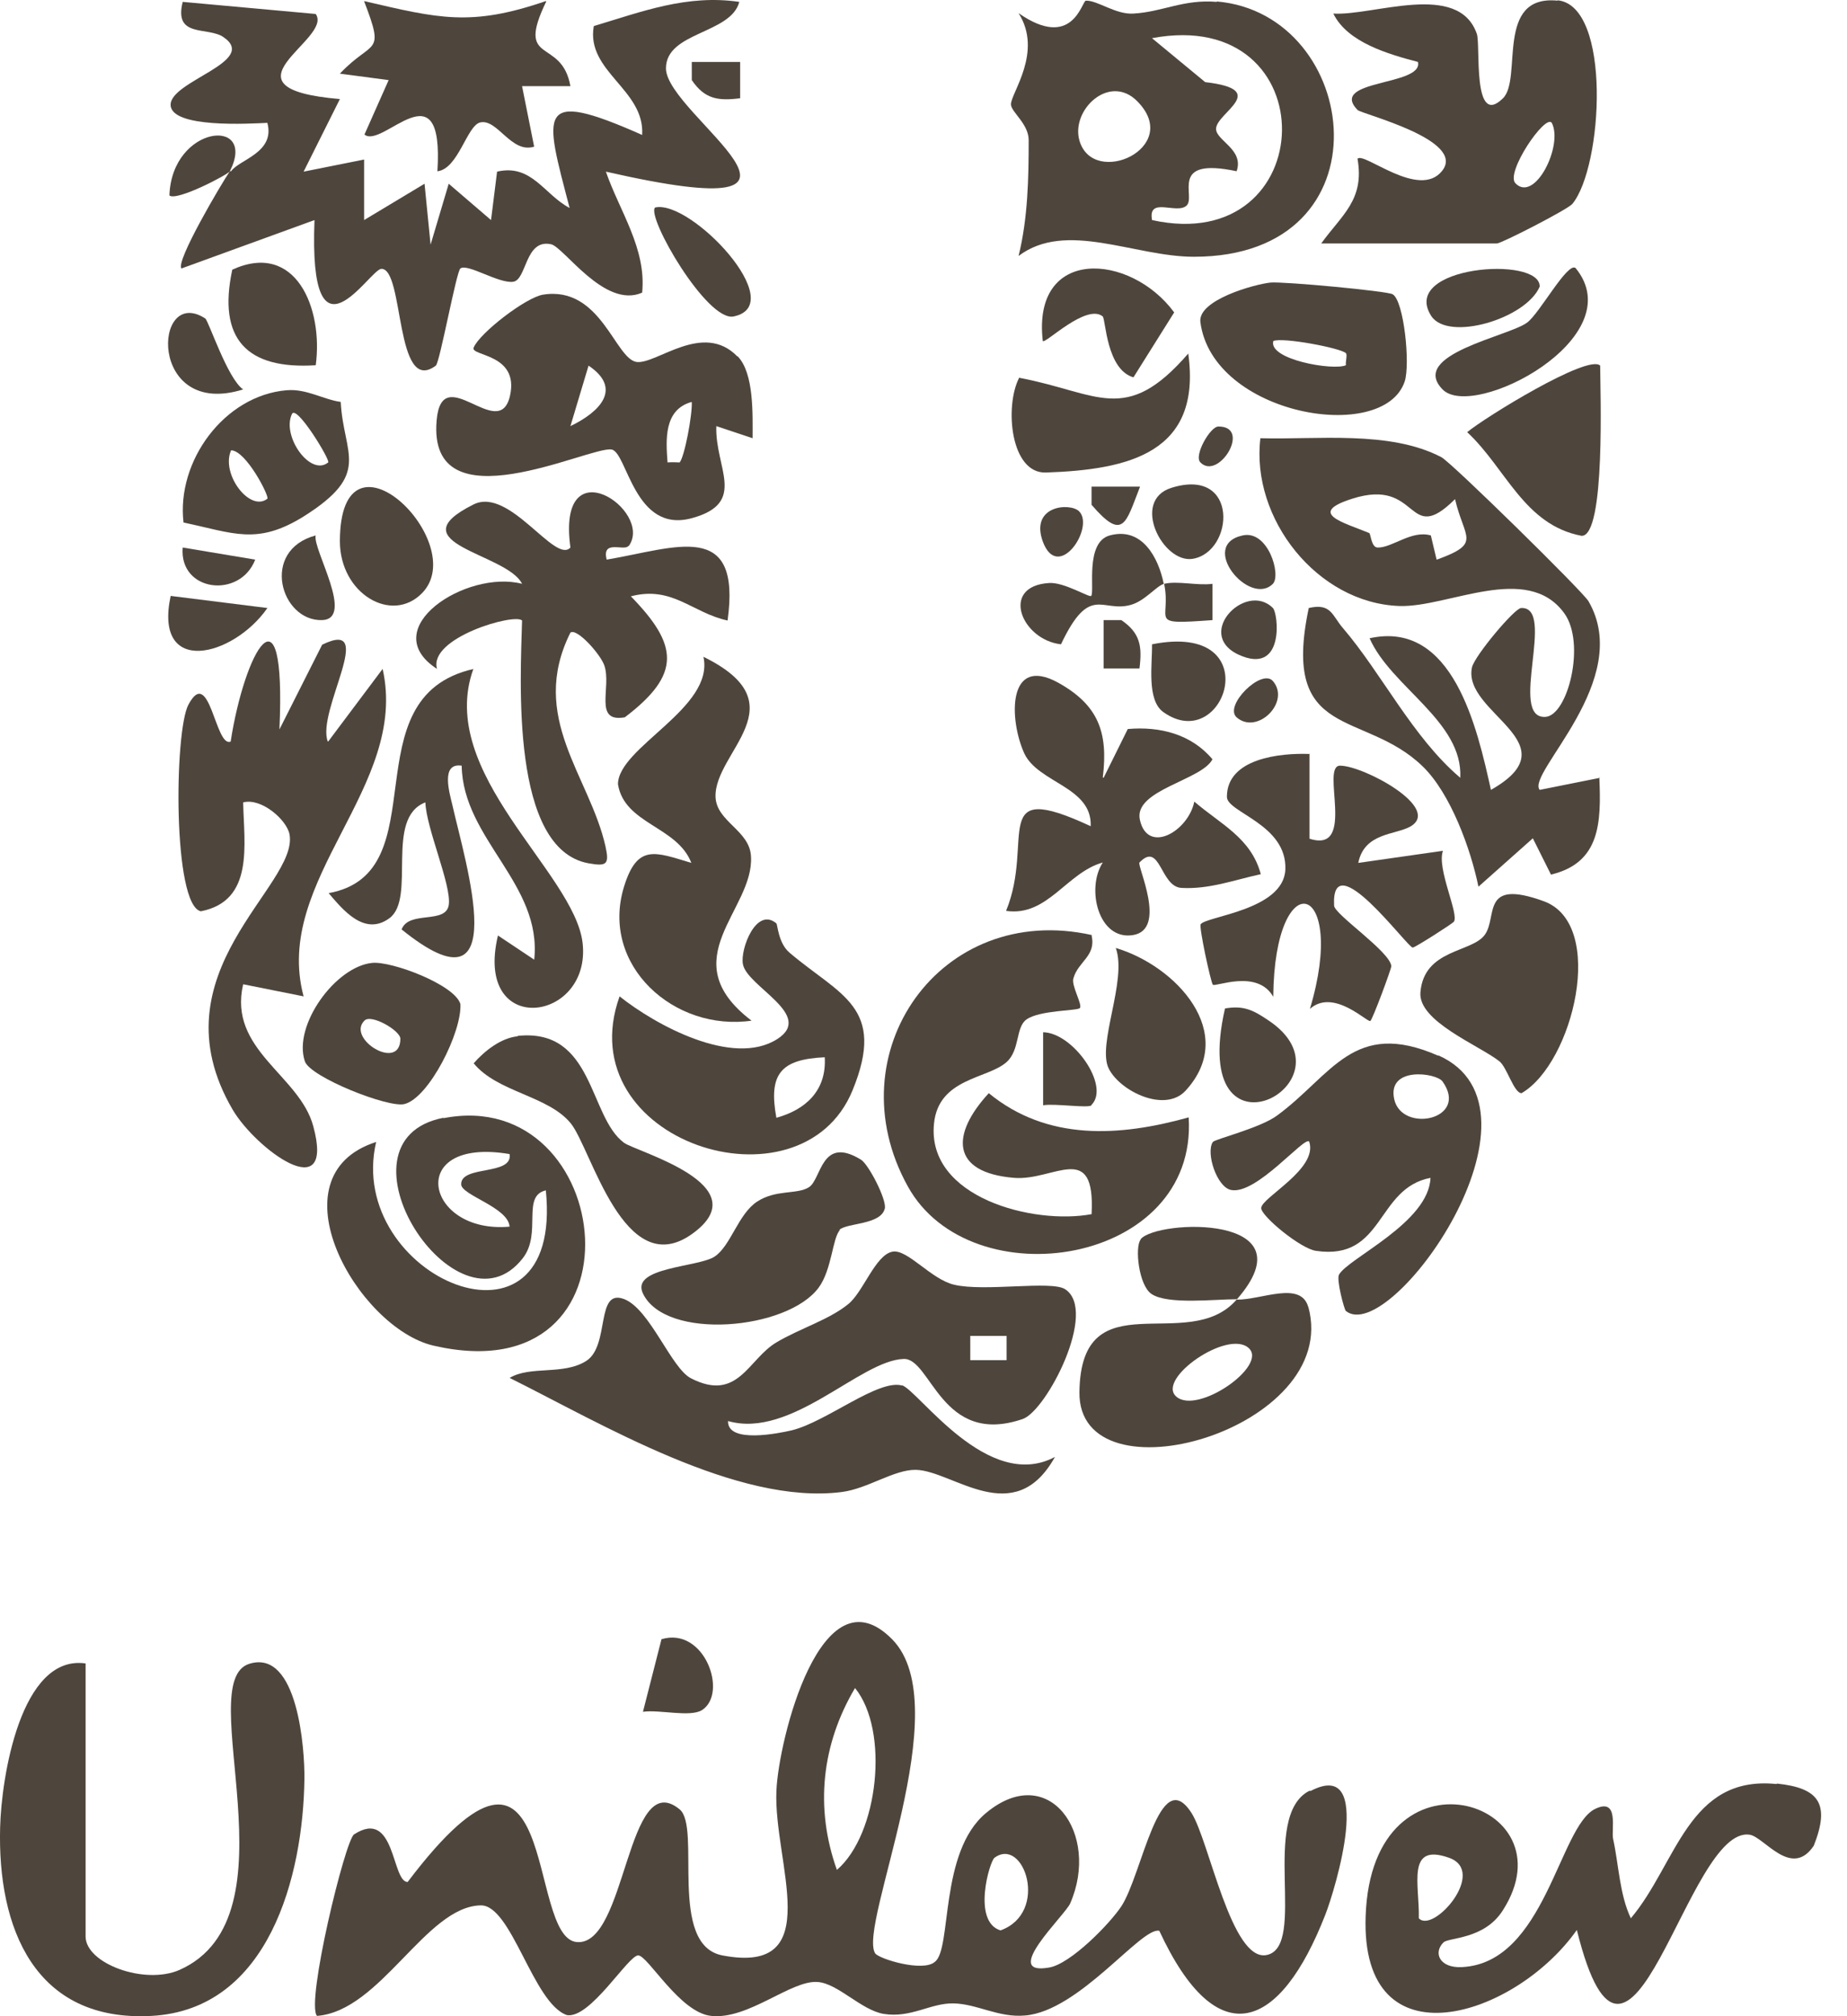
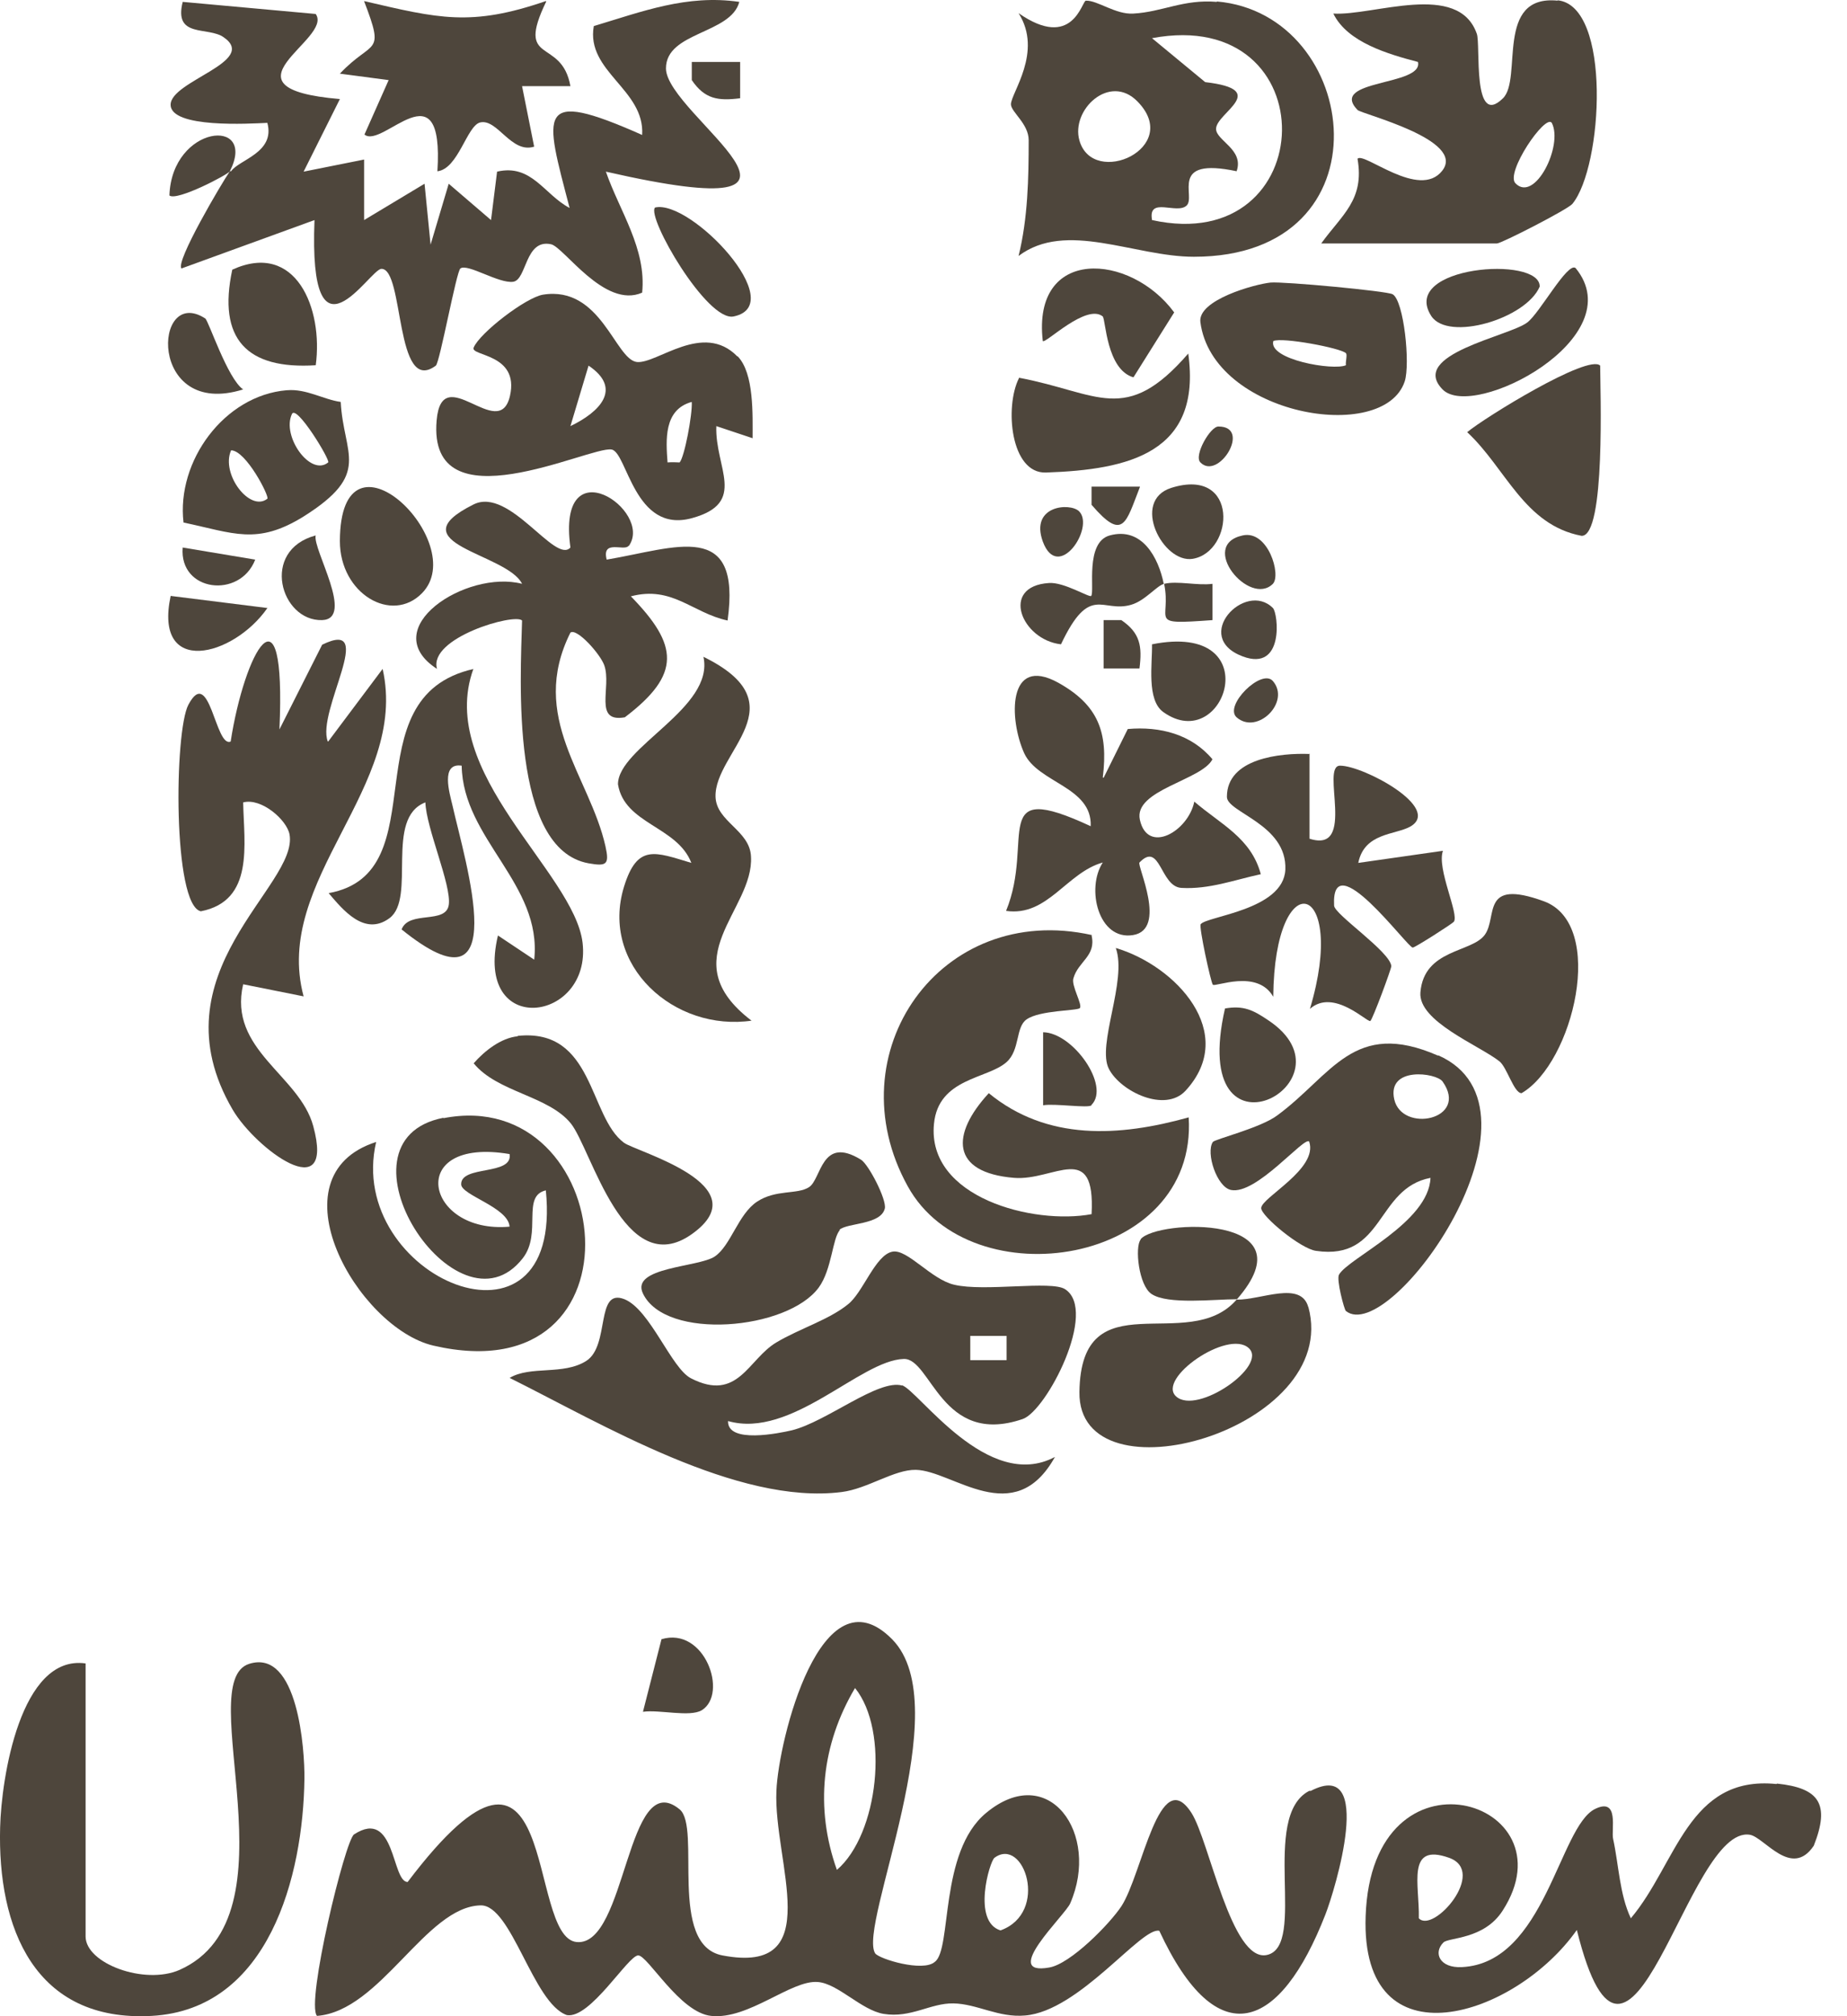
<svg xmlns="http://www.w3.org/2000/svg" width="55" height="60" viewBox="0 0 55 60" fill="none">
  <path d="M6.881 5.096C7.121 4.748 8.201 4.544 7.961 3.656C7.445 3.68 5.081 3.824 5.081 3.116C5.081 2.408 7.697 1.832 6.665 1.112C6.197 0.776 5.165 1.148 5.441 0.056L9.401 0.416C9.941 1.172 6.329 2.624 10.121 2.948L9.041 5.108L10.842 4.748V6.549L12.642 5.468L12.822 7.281L13.362 5.468L14.622 6.549L14.802 5.108C15.834 4.868 16.206 5.793 16.962 6.189C16.218 3.344 15.93 2.6 19.122 4.016C19.206 2.66 17.442 2.132 17.682 0.776C19.122 0.344 20.455 -0.172 22.015 0.056C21.763 1.016 19.831 0.944 19.831 2.036C19.831 3.428 25.831 6.885 18.042 5.108C18.45 6.285 19.255 7.401 19.122 8.709C18.006 9.201 16.794 7.353 16.41 7.269C15.63 7.101 15.69 8.325 15.282 8.385C14.85 8.445 13.926 7.833 13.71 7.989C13.59 8.073 13.098 10.785 12.978 10.881C11.754 11.793 12.042 7.989 11.358 8.001C11.01 8.001 9.185 11.145 9.365 6.549L5.405 7.989C5.213 7.797 6.605 5.444 6.845 5.096C6.797 5.192 5.261 5.997 5.045 5.817C5.117 3.716 7.673 3.464 6.845 5.096H6.881Z" fill="#4E463C" />
  <path d="M9.773 22.067L11.394 19.906C12.186 23.423 8.105 26.171 9.041 29.651L7.241 29.291C6.785 31.248 8.921 31.992 9.329 33.516C9.989 35.952 7.613 34.188 6.929 33.024C4.541 28.943 8.909 26.363 8.621 24.827C8.537 24.395 7.781 23.735 7.241 23.879C7.265 25.127 7.577 26.807 5.981 27.119C5.141 26.939 5.189 21.767 5.609 20.974C6.245 19.774 6.413 22.271 6.869 22.067C7.277 19.414 8.525 17.134 8.321 21.707L9.593 19.186C11.262 18.37 9.413 21.166 9.761 22.067H9.773Z" fill="#4E463C" />
  <path d="M32.505 27.839C32.648 28.451 32.108 28.607 31.965 29.111C31.892 29.327 32.24 29.891 32.157 29.999C32.084 30.083 30.968 30.059 30.572 30.335C30.236 30.563 30.38 31.247 29.972 31.608C29.408 32.112 27.944 32.076 27.812 33.444C27.596 35.64 30.776 36.456 32.505 36.132C32.624 33.912 31.388 35.148 30.2 35.052C28.304 34.896 28.316 33.756 29.444 32.532C31.184 33.96 33.333 33.828 35.397 33.252C35.673 37.656 28.904 38.7 27.032 35.304C24.836 31.343 28.004 26.819 32.517 27.827L32.505 27.839Z" fill="#4E463C" />
  <path d="M2.549 49.502V57.627C2.549 58.431 4.301 59.079 5.345 58.623C8.921 57.038 5.705 50.054 7.421 49.514C8.873 49.057 9.077 52.082 9.065 52.934C9.029 55.826 8.009 59.799 4.517 59.991C1.025 60.183 -0.08 57.362 0.004 54.374C0.04 52.934 0.604 49.226 2.549 49.502Z" fill="#4E463C" />
  <path d="M18.714 16.246C18.594 16.414 17.91 16.042 18.066 16.654C20.13 16.306 22.086 15.442 21.666 18.466C20.61 18.238 20.022 17.422 18.786 17.746C20.202 19.198 20.298 20.062 18.606 21.346C17.658 21.514 18.222 20.446 17.994 19.798C17.874 19.462 17.178 18.682 16.986 18.826C15.726 21.346 17.562 23.099 18.03 25.187C18.15 25.727 18.066 25.787 17.526 25.691C15.197 25.271 15.498 20.23 15.546 18.466C15.329 18.238 12.749 18.982 13.013 19.906C11.165 18.706 13.889 16.942 15.546 17.374C15.101 16.462 11.765 16.174 14.105 15.01C15.173 14.482 16.53 16.798 16.986 16.294C16.566 13.233 19.47 15.19 18.726 16.246H18.714Z" fill="#4E463C" />
  <path d="M38.995 22.426V24.959C40.411 25.415 39.307 22.774 39.907 22.786C40.603 22.786 42.956 24.047 41.995 24.599C41.539 24.851 40.627 24.779 40.447 25.679L42.968 25.319C42.776 25.847 43.46 27.215 43.292 27.431C43.244 27.491 42.139 28.199 42.068 28.199C41.911 28.199 39.631 25.079 39.727 26.951C39.739 27.215 41.395 28.319 41.431 28.751C41.431 28.835 40.879 30.323 40.807 30.383C40.723 30.443 39.715 29.399 39.007 30.023C40.147 26.219 37.951 25.631 37.915 29.663C37.435 28.823 36.175 29.387 36.115 29.303C36.055 29.231 35.695 27.575 35.755 27.503C35.935 27.263 38.215 27.083 38.275 25.883C38.335 24.526 36.523 24.178 36.535 23.71C36.535 22.57 38.119 22.402 39.007 22.438L38.995 22.426Z" fill="#4E463C" />
  <path d="M32.863 23.147L33.583 21.695C34.544 21.61 35.48 21.851 36.104 22.595C35.792 23.219 33.751 23.507 33.943 24.395C34.172 25.439 35.384 24.743 35.564 23.855C36.344 24.527 37.256 24.935 37.544 26.015C36.764 26.183 36.008 26.471 35.18 26.423C34.544 26.387 34.556 25.019 33.931 25.667C33.847 25.751 34.772 27.659 33.739 27.827C32.707 27.995 32.335 26.435 32.839 25.667C31.759 25.967 31.195 27.287 29.959 27.107C30.823 24.995 29.407 23.159 32.479 24.587C32.527 23.411 30.907 23.303 30.499 22.415C30.043 21.407 29.995 19.486 31.507 20.314C32.695 20.974 33.007 21.779 32.839 23.135L32.863 23.147Z" fill="#4E463C" />
  <path d="M22.399 30.371C20.082 30.719 17.862 28.727 18.582 26.387C18.978 25.103 19.506 25.355 20.587 25.679C20.166 24.587 18.594 24.527 18.402 23.339C18.402 22.235 21.283 21.07 20.947 19.546C23.839 20.962 21.271 22.366 21.307 23.711C21.331 24.455 22.327 24.707 22.363 25.487C22.459 27.083 19.986 28.547 22.375 30.371H22.399Z" fill="#4E463C" />
  <path d="M14.096 19.906C12.979 23.002 17.096 25.955 17.348 28.055C17.624 30.431 14.096 30.911 14.828 27.839L15.908 28.559C16.148 26.303 13.784 24.971 13.748 22.786C13.111 22.69 13.387 23.602 13.472 23.962C13.856 25.667 15.332 30.383 11.959 27.659C12.175 27.083 13.28 27.515 13.364 26.927C13.447 26.339 12.691 24.646 12.667 23.878C11.443 24.346 12.403 26.723 11.599 27.323C10.855 27.875 10.207 27.071 9.787 26.579C13.1 25.979 10.363 20.746 14.108 19.906H14.096Z" fill="#4E463C" />
  <path d="M16.266 0.044C15.33 1.976 16.722 1.088 16.986 2.564H15.546L15.906 4.364C15.222 4.58 14.814 3.524 14.298 3.644C13.902 3.74 13.649 5.025 13.025 5.097C13.229 1.892 11.393 4.448 10.853 4.004L11.573 2.384L10.121 2.192C11.105 1.148 11.477 1.688 10.841 0.032C13.061 0.548 14.021 0.8 16.254 0.032L16.266 0.044Z" fill="#4E463C" />
  <path d="M25.016 36.6C24.788 36.828 24.776 37.776 24.38 38.316C23.444 39.588 19.82 39.9 19.147 38.496C18.763 37.704 20.804 37.716 21.284 37.392C21.764 37.068 21.98 36.132 22.544 35.76C23.108 35.388 23.744 35.556 24.092 35.328C24.464 35.088 24.452 33.78 25.64 34.512C25.868 34.656 26.408 35.7 26.348 35.964C26.228 36.456 25.232 36.384 24.992 36.6H25.016Z" fill="#4E463C" />
  <path d="M44.649 31.583C44.037 31.103 42.225 30.395 42.297 29.531C42.405 28.235 43.833 28.355 44.217 27.815C44.601 27.275 44.085 26.135 45.969 26.819C47.854 27.503 46.846 31.643 45.309 32.532C45.081 32.532 44.877 31.763 44.649 31.583Z" fill="#4E463C" />
  <path d="M15.414 30.827C17.694 30.587 17.526 33.228 18.582 34.008C18.966 34.284 22.638 35.268 20.61 36.72C18.582 38.172 17.61 34.188 16.998 33.432C16.326 32.604 14.813 32.508 14.105 31.643C14.43 31.271 14.922 30.887 15.414 30.839V30.827Z" fill="#4E463C" />
  <path d="M47.65 10.881C47.65 11.565 47.818 15.958 47.098 15.946C45.382 15.622 44.842 13.93 43.69 12.861C44.206 12.429 47.302 10.521 47.65 10.881Z" fill="#4E463C" />
  <path d="M30.343 11.241C32.708 11.685 33.512 12.681 35.384 10.521C35.792 13.474 33.62 13.978 31.147 14.062C30.091 14.098 29.911 12.105 30.343 11.253V11.241Z" fill="#4E463C" />
  <path d="M35.302 32.46C34.69 33.12 33.37 32.484 33.022 31.812C32.65 31.104 33.574 29.183 33.226 28.211C35.014 28.739 36.886 30.744 35.302 32.46Z" fill="#4E463C" />
  <path d="M12.569 17.65C11.669 18.574 10.121 17.674 10.121 16.102C10.133 12.345 14.034 16.149 12.569 17.65Z" fill="#4E463C" />
  <path d="M32.852 9.429C32.372 8.997 31.124 10.245 31.052 10.149C30.728 7.329 33.657 7.521 34.965 9.297L33.752 11.229C32.948 11.001 32.924 9.501 32.84 9.429H32.852Z" fill="#4E463C" />
  <path d="M42.957 11.589C41.937 10.545 44.95 10.005 45.478 9.597C45.85 9.321 46.678 7.785 46.918 7.977C48.622 10.053 43.87 12.525 42.957 11.589Z" fill="#4E463C" />
  <path d="M9.402 10.869C7.349 11.001 6.473 10.089 6.917 8.025C8.814 7.161 9.63 9.189 9.402 10.869Z" fill="#4E463C" />
  <path d="M36.478 30.011C37.03 29.915 37.318 30.059 37.762 30.359C40.534 32.195 35.35 34.956 36.478 30.011Z" fill="#4E463C" />
  <path d="M19.506 6.176C20.563 5.924 23.539 9.069 21.847 9.417C21.055 9.585 19.242 6.452 19.506 6.176Z" fill="#4E463C" />
  <path d="M34.305 19.174C37.797 18.478 36.489 22.51 34.641 21.19C34.137 20.83 34.317 19.75 34.305 19.174Z" fill="#4E463C" />
  <path d="M42.621 9.405C41.661 7.917 45.873 7.593 45.849 8.529C45.441 9.489 43.125 10.173 42.621 9.405Z" fill="#4E463C" />
  <path d="M20.899 50.894C20.539 51.109 19.639 50.87 19.146 50.941L19.698 48.781C20.983 48.397 21.691 50.401 20.899 50.894Z" fill="#4E463C" />
  <path d="M34.88 14.518C36.908 13.882 36.752 16.426 35.516 16.63C34.628 16.774 33.668 14.902 34.88 14.518Z" fill="#4E463C" />
  <path d="M34.666 17.374C35.062 17.278 35.662 17.434 36.106 17.374V18.454C34.126 18.598 34.894 18.49 34.666 17.374C34.45 17.422 34.102 17.878 33.682 17.998C32.818 18.25 32.458 17.35 31.594 19.174C30.418 19.042 29.769 17.446 31.234 17.35C31.678 17.314 32.446 17.794 32.494 17.734C32.602 17.59 32.302 16.138 33.046 15.934C34.006 15.67 34.498 16.594 34.654 17.374H34.666Z" fill="#4E463C" />
  <path d="M6.112 9.477C6.208 9.537 6.772 11.265 7.24 11.589C4.396 12.477 4.552 8.469 6.112 9.477Z" fill="#4E463C" />
  <path d="M7.963 18.094C6.942 19.558 4.566 20.146 5.082 17.734L7.963 18.094Z" fill="#4E463C" />
  <path d="M9.4 15.934C9.304 16.342 10.576 18.418 9.592 18.454C8.356 18.49 7.743 16.378 9.4 15.934Z" fill="#4E463C" />
  <path d="M32.503 32.892C32.407 32.987 31.41 32.831 31.062 32.892V30.719C31.951 30.731 33.067 32.315 32.503 32.88V32.892Z" fill="#4E463C" />
  <path d="M37.905 18.094C38.061 18.25 38.253 20.002 37.005 19.534C35.469 18.958 37.077 17.266 37.905 18.094Z" fill="#4E463C" />
  <path d="M7.6 16.654C7.144 17.83 5.332 17.614 5.44 16.294L7.6 16.654Z" fill="#4E463C" />
  <path d="M37.904 17.374C37.208 18.07 35.672 16.222 37.004 15.934C37.761 15.766 38.157 17.11 37.904 17.374Z" fill="#4E463C" />
  <path d="M33.943 19.894H32.863V18.454H33.391C33.955 18.838 34.015 19.234 33.931 19.894H33.943Z" fill="#4E463C" />
  <path d="M22.04 1.844V2.924C21.38 3.008 20.984 2.948 20.6 2.384V1.844H22.04Z" fill="#4E463C" />
  <path d="M32.132 15.214C32.612 15.694 31.508 17.35 31.052 16.114C30.668 15.046 31.856 14.95 32.132 15.214Z" fill="#4E463C" />
  <path d="M33.944 14.494C33.524 15.562 33.452 16.126 32.504 15.022V14.482H33.944V14.494Z" fill="#4E463C" />
  <path d="M37.903 20.266C38.443 20.89 37.435 21.886 36.823 21.346C36.439 20.998 37.567 19.882 37.903 20.266Z" fill="#4E463C" />
  <path d="M35.745 13.761C35.541 13.557 36.045 12.681 36.285 12.693C37.281 12.693 36.285 14.313 35.745 13.761Z" fill="#4E463C" />
  <path d="M38.986 53.294C37.51 54.062 38.938 57.914 37.726 58.178C36.67 58.407 36.01 54.782 35.482 53.954C34.522 52.454 34.018 55.766 33.394 56.726C33.045 57.254 31.881 58.443 31.245 58.551C29.769 58.815 31.725 56.99 31.869 56.642C32.77 54.578 31.233 52.394 29.361 53.954C27.957 55.118 28.353 58.011 27.837 58.383C27.489 58.695 26.181 58.299 26.061 58.13C25.533 57.302 28.545 50.786 26.565 48.782C24.453 46.645 23.18 51.794 23.12 53.294C23.024 55.406 24.645 58.791 21.512 58.191C19.88 57.879 20.888 54.386 20.24 53.846C18.656 52.538 18.668 57.914 17.18 57.794C15.643 57.675 16.712 49.97 12.139 56.006C11.659 56.006 11.779 53.786 10.543 54.59C10.279 54.758 9.103 59.595 9.439 59.991C11.335 59.847 12.679 56.738 14.311 56.702C15.235 56.678 15.871 59.619 16.88 59.967C17.576 60.087 18.704 58.191 19.004 58.191C19.292 58.191 20.24 59.895 21.176 59.991C22.292 60.111 23.564 58.911 24.357 58.983C24.957 59.031 25.653 59.823 26.313 59.931C27.129 60.063 27.705 59.607 28.389 59.619C29.097 59.631 29.733 60.051 30.525 59.979C32.145 59.847 33.994 57.326 34.522 57.459C36.25 61.179 38.122 60.423 39.466 56.978C39.754 56.246 40.954 52.298 39.034 53.294H38.986ZM25.461 50.234C26.493 51.506 26.157 54.59 24.921 55.646C24.261 53.798 24.465 51.914 25.461 50.234ZM29.793 57.447C28.941 57.182 29.469 55.394 29.613 55.286C30.489 54.638 31.257 56.918 29.793 57.447Z" fill="#4E463C" />
  <path d="M26.865 41.233C26.157 41.029 24.609 42.313 23.577 42.565C23.217 42.649 21.657 42.973 21.68 42.289C23.565 42.829 25.617 40.477 26.913 40.441C27.729 40.416 28.029 43.057 30.453 42.229C31.162 41.989 32.71 39 31.714 38.364C31.306 38.1 29.313 38.448 28.413 38.232C27.729 38.076 27.021 37.164 26.577 37.248C26.061 37.344 25.701 38.472 25.245 38.82C24.681 39.276 23.805 39.54 23.121 39.948C22.281 40.441 21.981 41.737 20.576 41.017C19.988 40.717 19.364 38.976 18.596 38.664C17.72 38.316 18.176 40.044 17.456 40.501C16.772 40.933 15.8 40.633 15.176 41.005C17.924 42.373 21.957 44.797 25.065 44.401C25.833 44.305 26.625 43.729 27.273 43.741C28.377 43.765 30.201 45.541 31.414 43.357C29.409 44.425 27.345 41.365 26.853 41.221L26.865 41.233ZM28.893 39.756H29.974V40.477H28.893V39.756Z" fill="#4E463C" />
-   <path d="M47.649 23.146L45.849 23.506C45.441 23.014 48.669 20.242 47.301 17.89C47.133 17.602 43.221 13.761 42.92 13.605C41.384 12.801 39.212 13.089 37.532 13.041C37.244 15.43 39.224 17.95 41.672 18.034C43.124 18.082 45.477 16.726 46.581 18.25C47.229 19.138 46.689 21.298 46.017 21.334C44.901 21.394 46.353 18.046 45.297 18.094C45.105 18.094 43.916 19.51 43.833 19.858C43.532 21.226 46.857 22.114 44.397 23.506C43.989 21.67 43.269 18.442 40.784 18.994C41.42 20.446 43.569 21.466 43.484 23.146C42.068 21.946 41.144 20.038 39.992 18.694C39.668 18.322 39.644 17.938 38.972 18.094C38.132 22.066 40.616 21.106 42.368 22.81C43.197 23.614 43.797 25.271 44.025 26.387L45.645 24.947L46.185 26.027C47.649 25.679 47.685 24.491 47.625 23.134L47.649 23.146ZM42.776 16.642L42.608 15.934C42.032 15.766 41.456 16.306 41.024 16.294C40.832 16.294 40.82 15.886 40.772 15.862C40.016 15.55 38.9 15.274 40.268 14.841C42.296 14.193 41.876 16.294 43.328 14.854C43.605 16.042 44.133 16.162 42.788 16.654L42.776 16.642Z" fill="#4E463C" />
  <path d="M36.236 0.056C35.24 -0.028 34.616 0.356 33.752 0.404C33.224 0.44 32.684 0.008 32.336 0.02C32.216 0.02 31.952 1.52 30.331 0.392C31.064 1.544 30.104 2.768 30.104 3.104C30.104 3.332 30.632 3.68 30.632 4.172C30.632 5.3 30.608 6.501 30.331 7.617C31.748 6.549 33.776 7.641 35.552 7.641C41.445 7.641 40.545 0.416 36.236 0.044V0.056ZM32.144 4.184C31.88 3.272 33.044 2.168 33.872 3.02C35.228 4.4 32.552 5.6 32.144 4.184ZM34.304 6.537C34.184 5.84 35.048 6.393 35.336 6.116C35.624 5.84 34.784 4.664 36.824 5.096C37.052 4.448 36.212 4.184 36.212 3.836C36.212 3.356 37.856 2.672 35.888 2.444L34.304 1.136C39.561 0.152 39.369 7.665 34.304 6.549V6.537Z" fill="#4E463C" />
  <path d="M52.895 53.09C50.267 52.826 49.931 55.466 48.563 57.086C48.227 56.378 48.203 55.49 48.035 54.722C47.975 54.458 48.227 53.474 47.495 53.834C46.427 54.362 46.007 58.419 43.534 58.539C42.874 58.575 42.67 58.118 42.982 57.806C43.138 57.651 44.194 57.722 44.746 56.858C46.859 53.582 40.846 51.722 40.666 57.026C40.51 61.515 45.13 60.027 46.955 57.434C48.539 63.807 50.231 54.266 52.115 54.602C52.547 54.686 53.351 55.91 54.011 54.926C54.504 53.678 54.167 53.21 52.919 53.078L52.895 53.09ZM42.25 57.086C42.274 56.09 41.866 54.83 43.15 55.286C44.302 55.694 42.682 57.554 42.25 57.086Z" fill="#4E463C" />
  <path d="M46.389 0.02C44.504 -0.172 45.344 2.348 44.756 2.924C43.832 3.836 44.096 1.316 43.976 1.004C43.424 -0.568 40.904 0.476 39.704 0.404C40.124 1.268 41.36 1.616 42.224 1.844C42.392 2.564 39.548 2.36 40.424 3.272C40.532 3.392 43.676 4.16 42.944 5.084C42.26 5.948 40.616 4.508 40.424 4.724C40.64 5.949 39.956 6.393 39.344 7.245H44.576C44.708 7.245 46.677 6.237 46.821 6.069C47.733 4.964 47.997 0.164 46.377 0.008L46.389 0.02ZM45.128 5.456C44.816 5.144 46.017 3.38 46.209 3.656C46.557 4.328 45.705 6.044 45.128 5.456Z" fill="#4E463C" />
  <path d="M13.205 33.264C9.701 33.948 13.614 39.961 15.57 37.44C16.146 36.696 15.522 35.592 16.254 35.424C16.794 40.789 10.265 38.004 11.201 33.984C8.057 34.992 10.649 39.517 12.905 40.044C19.386 41.545 18.366 32.268 13.205 33.276V33.264ZM15.174 34.344C15.282 34.992 13.722 34.668 13.733 35.244C13.733 35.568 15.138 35.928 15.174 36.504C12.653 36.732 12.053 33.816 15.174 34.344Z" fill="#4E463C" />
  <path d="M21.955 10.605C20.934 9.561 19.566 10.833 18.966 10.773C18.318 10.701 17.898 8.493 16.17 8.769C15.654 8.853 14.286 9.909 14.106 10.341C13.986 10.605 15.474 10.509 15.186 11.781C14.862 13.197 13.158 10.689 13.002 12.513C12.726 15.706 17.562 13.269 18.21 13.377C18.678 13.449 18.882 15.898 20.61 15.418C22.267 14.961 21.283 13.917 21.331 12.681L22.411 13.041C22.411 12.357 22.459 11.109 21.967 10.605H21.955ZM16.986 12.681L17.526 10.881C18.546 11.565 17.862 12.261 16.986 12.681ZM20.226 13.761C20.226 13.761 19.986 13.749 19.878 13.761C19.83 13.101 19.758 12.189 20.599 11.961C20.622 12.333 20.382 13.605 20.238 13.761H20.226Z" fill="#4E463C" />
  <path d="M42.825 31.416C40.305 30.311 39.669 31.992 38.036 33.192C37.544 33.564 36.176 33.9 36.116 33.984C35.9 34.308 36.236 35.328 36.656 35.412C37.412 35.568 38.841 33.804 38.985 33.972C39.261 34.788 37.556 35.64 37.556 35.952C37.556 36.192 38.733 37.164 39.189 37.224C41.229 37.524 40.965 35.364 42.597 35.052C42.549 36.384 40.149 37.44 39.873 37.932C39.789 38.076 40.029 38.977 40.077 39.013C41.397 40.081 46.449 33 42.825 31.404V31.416ZM41.517 32.712C41.301 31.728 42.765 31.92 42.957 32.184C43.761 33.324 41.745 33.732 41.517 32.712Z" fill="#4E463C" />
-   <path d="M23.503 28.343C23.179 28.067 23.155 27.515 23.119 27.479C22.518 26.975 22.038 28.247 22.122 28.691C22.242 29.363 24.271 30.203 23.143 30.923C21.822 31.764 19.518 30.503 18.45 29.651C16.902 33.972 23.851 36.192 25.387 32.448C26.407 29.963 25.015 29.627 23.515 28.355L23.503 28.343ZM23.119 33.264C22.878 31.956 23.251 31.523 24.559 31.463C24.619 32.448 23.995 33.024 23.119 33.264Z" fill="#4E463C" />
  <path d="M38.96 38.904C38.744 38.1 37.555 38.688 36.823 38.676C35.371 40.344 32.191 38.028 32.143 41.425C32.095 44.773 39.956 42.541 38.96 38.892V38.904ZM35.023 41.557C34.435 41.029 36.559 39.552 37.183 40.116C37.771 40.645 35.647 42.121 35.023 41.557Z" fill="#4E463C" />
  <path d="M33.967 36.888C33.787 37.104 33.907 38.256 34.291 38.508C34.771 38.832 36.163 38.664 36.835 38.664C39.055 36.12 34.459 36.288 33.967 36.876V36.888Z" fill="#4E463C" />
  <path d="M41.47 8.757C41.314 8.661 38.218 8.373 37.833 8.409C37.365 8.457 35.661 8.925 35.745 9.585C36.105 12.357 41.206 13.233 41.83 11.349C41.998 10.833 41.806 8.949 41.47 8.757ZM40.078 10.869C39.706 11.037 37.761 10.701 37.917 10.149C38.181 10.029 39.91 10.353 40.078 10.509C40.126 10.557 40.066 10.749 40.078 10.857V10.869Z" fill="#4E463C" />
  <path d="M8.537 11.613C6.677 11.769 5.249 13.726 5.465 15.55C6.953 15.862 7.649 16.234 9.041 15.37C11.082 14.085 10.229 13.546 10.146 11.961C9.629 11.889 9.125 11.565 8.549 11.613H8.537ZM6.881 13.401C7.325 13.401 8.033 14.782 7.961 14.842C7.445 15.25 6.569 14.11 6.881 13.401ZM8.693 12.321C8.825 12.021 9.845 13.701 9.773 13.761C9.245 14.194 8.381 12.981 8.693 12.321Z" fill="#4E463C" />
-   <path d="M11.082 28.655C9.99 28.763 8.718 30.515 9.078 31.584C9.234 32.052 11.562 32.976 12.042 32.856C12.774 32.676 13.758 30.707 13.71 29.879C13.542 29.303 11.658 28.595 11.082 28.655ZM10.854 30.371C11.058 30.167 11.922 30.671 11.922 30.911C11.922 31.908 10.302 30.912 10.854 30.371Z" fill="#4E463C" />
</svg>